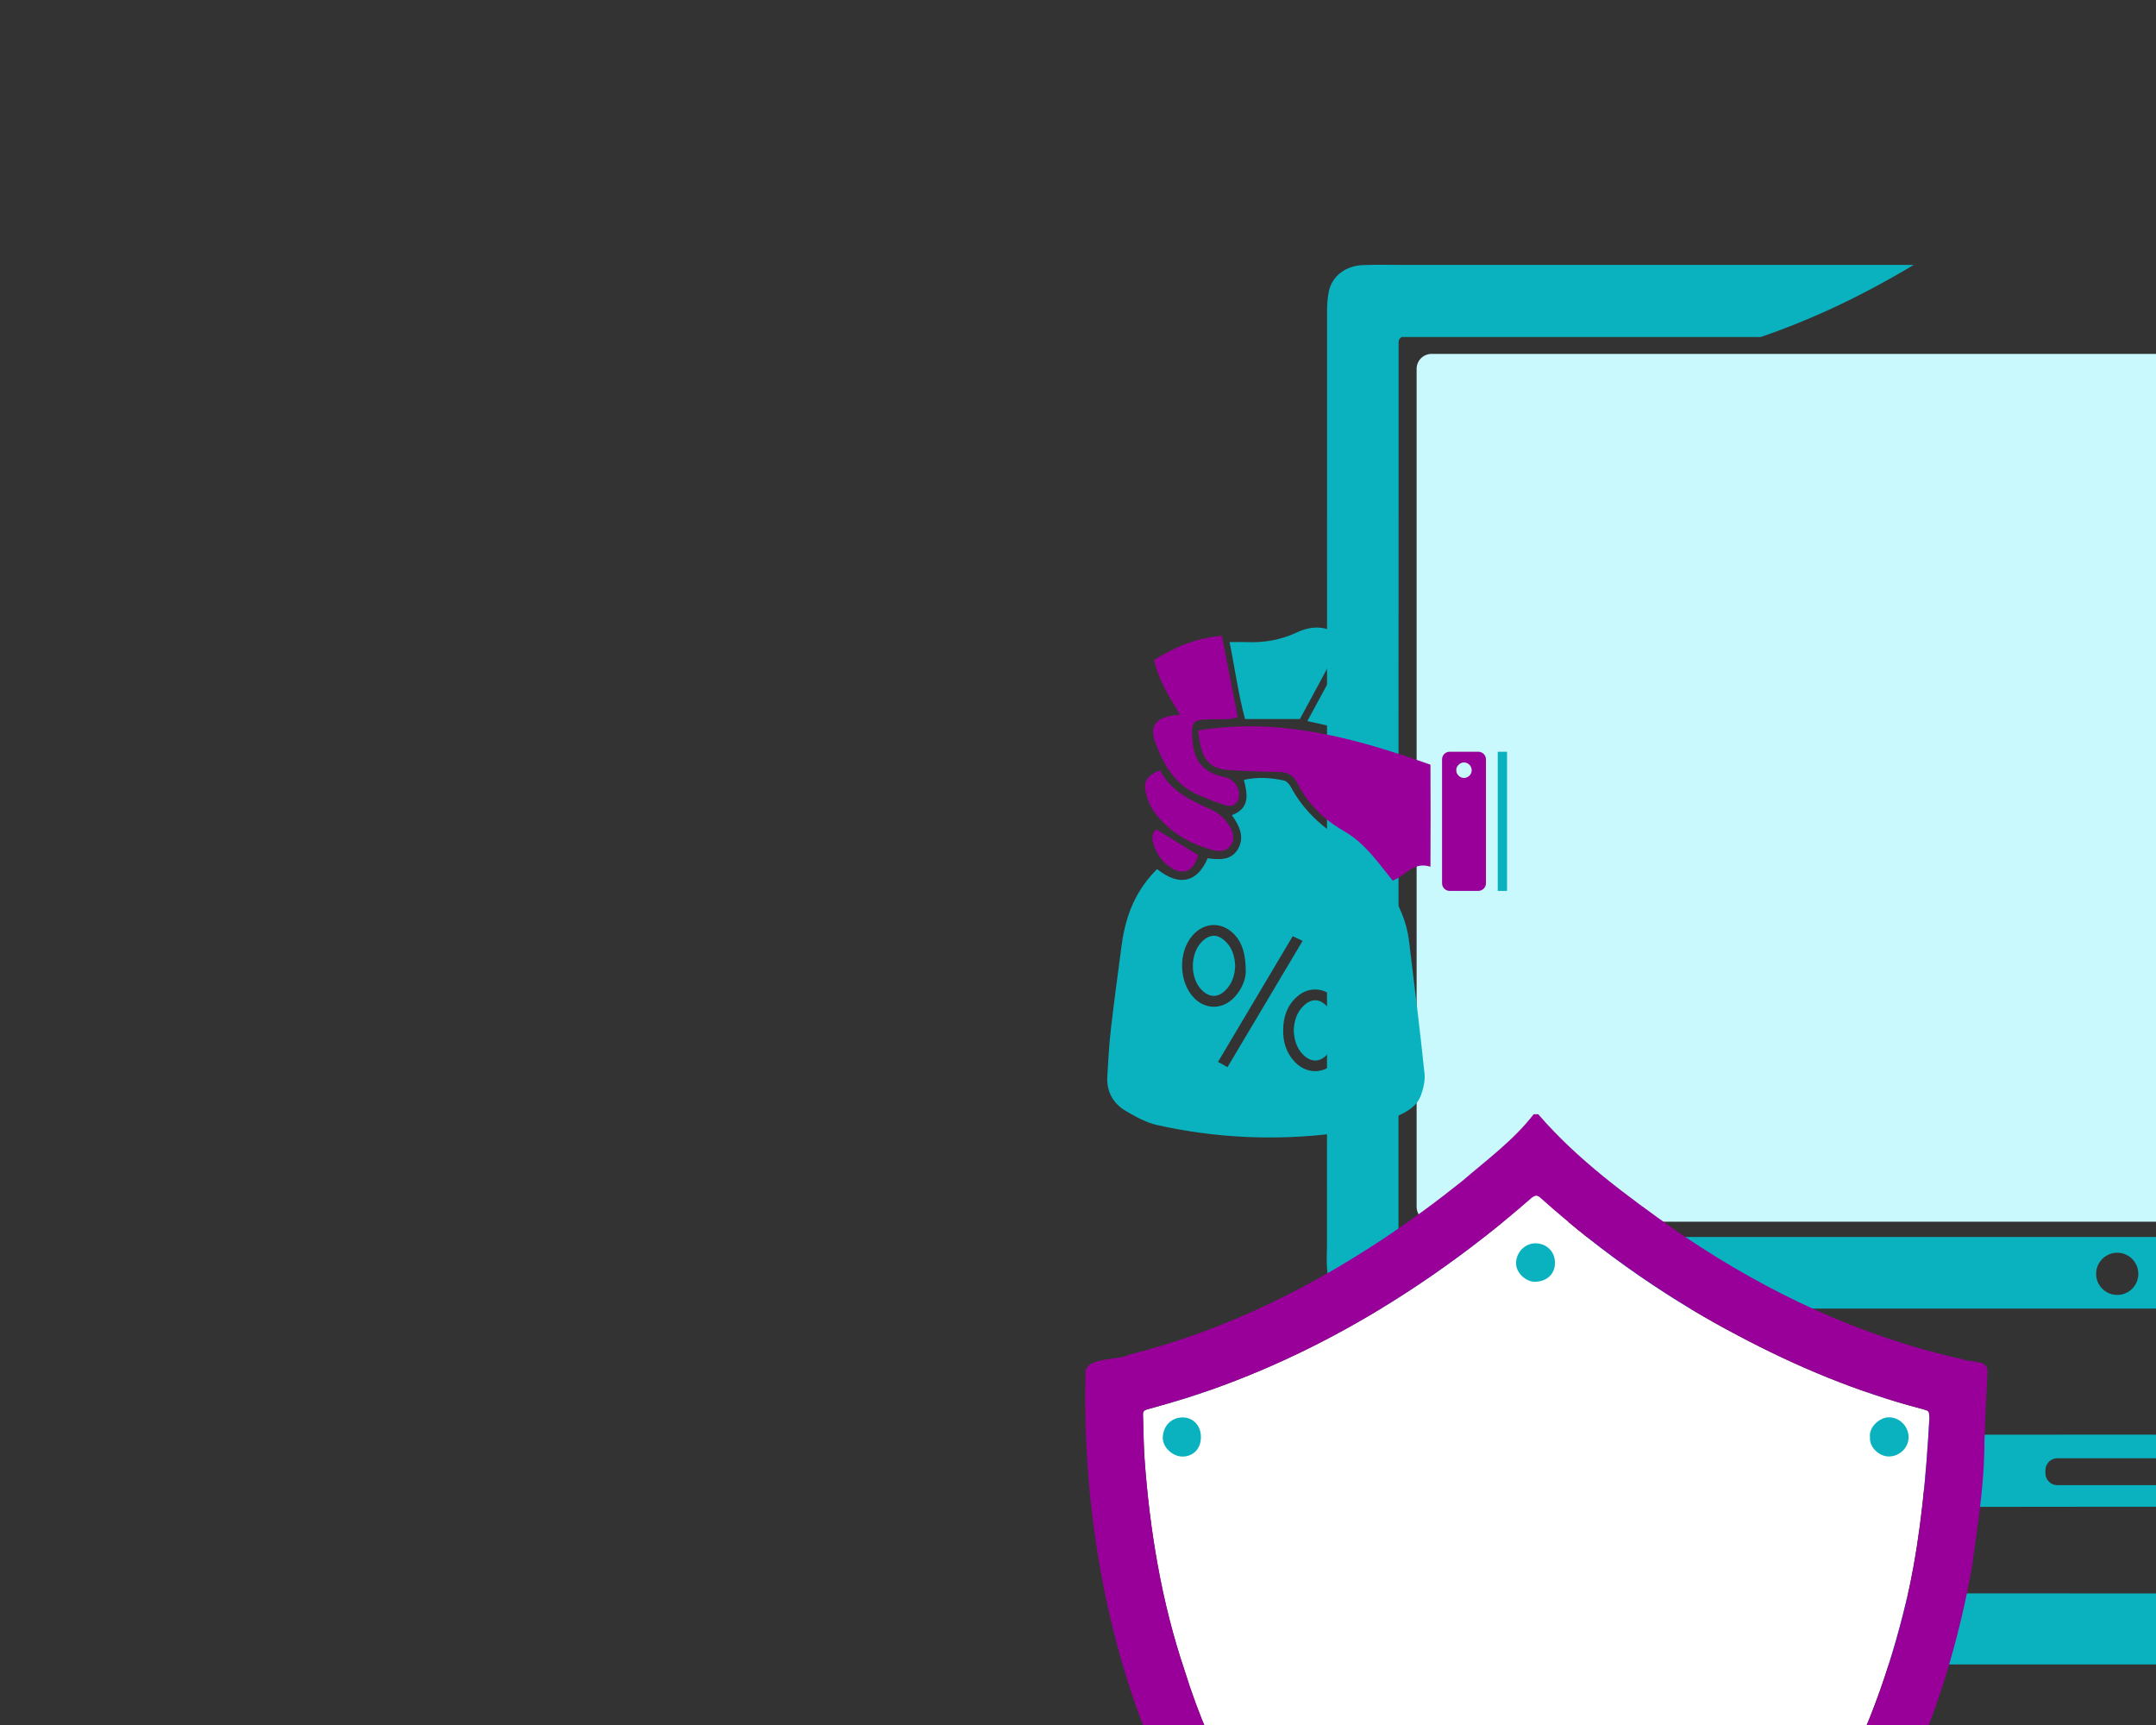
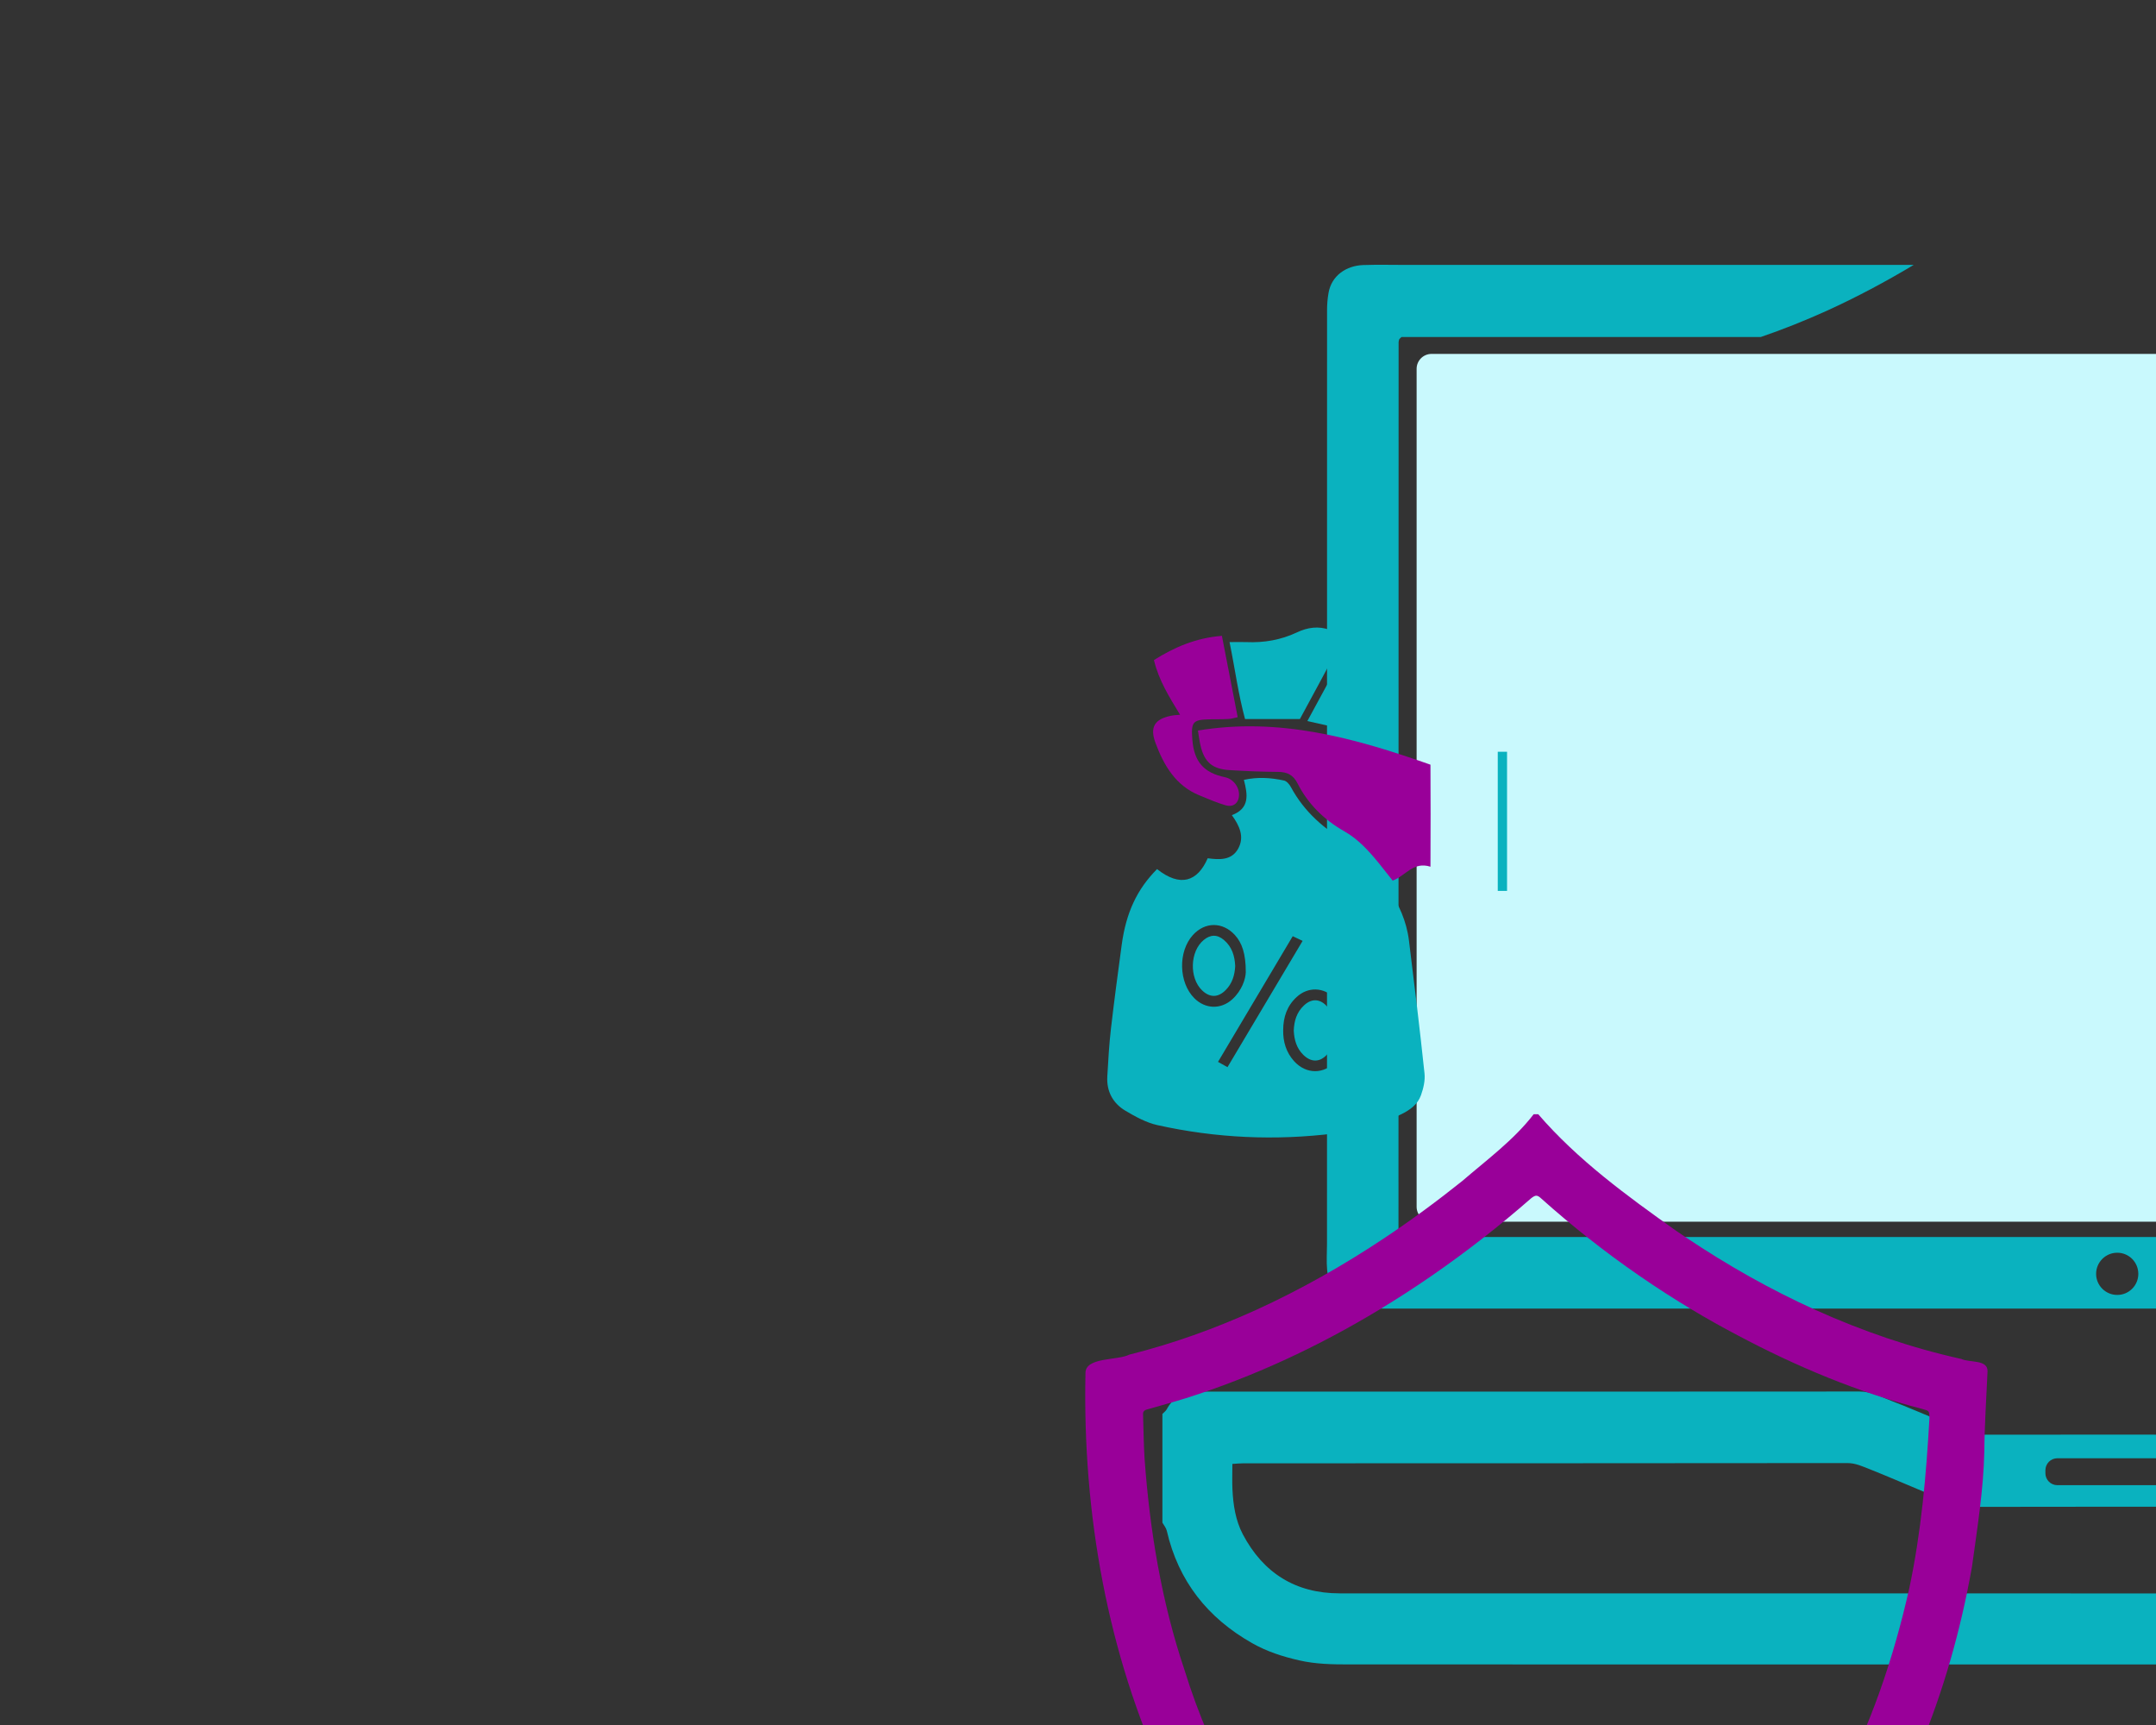
<svg xmlns="http://www.w3.org/2000/svg" xmlns:xlink="http://www.w3.org/1999/xlink" preserveAspectRatio="xMidYMid meet" width="355" height="284" viewBox="0 0 355 284" style="width:100%;height:100%">
  <rect x="0" y="0" width="355" height="284" fill="#333333" stroke="none" />
  <defs>
    <animate repeatCount="indefinite" dur="3s" begin="0s" xlink:href="#_R_G_L_0_G_L_2_G" fill="freeze" attributeName="opacity" from="0" to="1" keyTimes="0;0.278;1" values="0;1;1" keySplines="0.167 0.167 0.833 0.833;0 0 0 0" calcMode="spline" />
    <animateTransform repeatCount="indefinite" dur="3s" begin="0s" xlink:href="#_R_G_L_0_G_L_2_G" fill="freeze" attributeName="transform" from="0.09 0.09" to="1 1" type="scale" additive="sum" keyTimes="0;0.278;1" values="0.09 0.09;1 1;1 1" keySplines="0.167 0.167 0.833 0.833;0 0 0 0" calcMode="spline" />
    <animateTransform repeatCount="indefinite" dur="3s" begin="0s" xlink:href="#_R_G_L_0_G_L_2_G" fill="freeze" attributeName="transform" from="-171.796 -7.597" to="-171.796 -7.597" type="translate" additive="sum" keyTimes="0;1" values="-171.796 -7.597;-171.796 -7.597" keySplines="0 0 1 1" calcMode="spline" />
    <animate repeatCount="indefinite" dur="3s" begin="0s" xlink:href="#_R_G_L_0_G_L_1_G" fill="freeze" attributeName="opacity" from="0" to="1" keyTimes="0;0.333;0.542;1" values="0;0;1;1" keySplines="0.167 0.167 0.833 0.833;0.167 0.167 0.833 0.833;0 0 0 0" calcMode="spline" />
    <animateTransform repeatCount="indefinite" dur="3s" begin="0s" xlink:href="#_R_G_L_0_G_L_1_G" fill="freeze" attributeName="transform" from="0.04 0.04" to="1 1" type="scale" additive="sum" keyTimes="0;0.333;0.403;0.472;0.542;1" values="0.04 0.04;0.04 0.04;1.11 1.11;0.877 0.877;1 1;1 1" keySplines="0.167 0.167 0.833 0.833;0.167 0.167 0.833 0.833;0.167 0.167 0.833 0.833;0.167 0.167 0.833 0.833;0 0 0 0" calcMode="spline" />
    <animateTransform repeatCount="indefinite" dur="3s" begin="0s" xlink:href="#_R_G_L_0_G_L_1_G" fill="freeze" attributeName="transform" from="-75.765 -167.785" to="-75.765 -167.785" type="translate" additive="sum" keyTimes="0;1" values="-75.765 -167.785;-75.765 -167.785" keySplines="0 0 1 1" calcMode="spline" />
    <animate repeatCount="indefinite" dur="3s" begin="0s" xlink:href="#_R_G_L_0_G_L_0_G" fill="freeze" attributeName="opacity" from="0" to="1" keyTimes="0;0.403;0.431;1" values="0;0;1;1" keySplines="0.167 0.167 0.833 0.833;0.167 0.167 0.833 0.833;0 0 0 0" calcMode="spline" />
    <animateTransform repeatCount="indefinite" dur="3s" begin="0s" xlink:href="#_R_G_L_0_G_L_0_G" fill="freeze" attributeName="transform" from="12" to="0" type="rotate" additive="sum" keyTimes="0;0.431;0.486;0.542;0.597;1" values="12;12;-7;12;0;0" keySplines="0.167 0.167 0.833 0.833;0.167 0.167 0.833 0.833;0.167 0.167 0.833 0.833;0.167 0.167 0.833 0.833;0 0 0 0" calcMode="spline" />
    <animateTransform repeatCount="indefinite" dur="3s" begin="0s" xlink:href="#_R_G_L_0_G_L_0_G" fill="freeze" attributeName="transform" from="0.94 0.94" to="1 1" type="scale" additive="sum" keyTimes="0;0.431;0.486;0.542;0.597;1" values="0.94 0.94;0.94 0.94;0.8 0.8;1.16 1.16;1 1;1 1" keySplines="0.167 0.167 0.833 0.833;0.167 0.167 0.833 0.833;0.167 0.167 0.833 0.833;0.167 0.167 0.833 0.833;0 0 0 0" calcMode="spline" />
    <animateTransform repeatCount="indefinite" dur="3s" begin="0s" xlink:href="#_R_G_L_0_G_L_0_G" fill="freeze" attributeName="transform" from="-33.228 -42.649" to="-33.228 -42.649" type="translate" additive="sum" keyTimes="0;1" values="-33.228 -42.649;-33.228 -42.649" keySplines="0 0 1 1" calcMode="spline" />
    <animate attributeType="XML" attributeName="opacity" dur="3s" from="0" to="1" xlink:href="#time_group" />
  </defs>
  <g id="_R_G">
    <g id="_R_G_L_0_G" transform=" translate(177.5, 133) translate(-177.5, -142)">
      <g id="_R_G_L_0_G_L_2_G" transform=" translate(171.796, 7.597)">
        <g id="_R_G_L_0_G_L_2_G_L_1_G" transform=" translate(176.701, 160.207) translate(-157.348, -115.498)">
          <path id="_R_G_L_0_G_L_2_G_L_1_G_D_0_P_0" fill="#0ab2bf" fill-opacity="1" fill-rule="nonzero" d=" M274.65 12.18 C274.65,12.18 273.71,12.18 273.71,12.18 C274.03,12.18 274.34,12.16 274.65,12.18z " />
          <path id="_R_G_L_0_G_L_2_G_L_1_G_D_1_P_0" fill="#0ab2bf" fill-opacity="1" fill-rule="nonzero" d=" M278.3 0.31 C278.3,0.31 278.3,0.32 278.3,0.32 C278.07,0.31 277.85,0.31 277.63,0.31 C277.63,0.31 278.3,0.31 278.3,0.31z " />
          <path id="_R_G_L_0_G_L_2_G_L_1_G_D_2_P_0" fill="#0ab2bf" fill-opacity="1" fill-rule="nonzero" d=" M287.61 7.25 C287.61,6.88 287.65,6.51 287.61,6.14 C287.32,2.89 285.17,0.38 281.61,0.34 C280.51,0.33 279.4,0.32 278.3,0.32 C278.07,0.31 277.85,0.31 277.63,0.31 C277.63,0.31 191.52,0.31 191.52,0.31 C196.23,3.14 201,5.64 205.79,7.82 C209.44,9.46 213.12,10.92 216.8,12.18 C216.8,12.18 273.71,12.18 273.71,12.18 C274.03,12.18 274.34,12.15 274.65,12.18 C275.54,12.25 275.69,12.41 275.74,13.36 C275.75,13.57 275.74,13.78 275.74,13.99 C275.74,62.37 275.74,110.75 275.73,159.12 C275.73,159.48 275.64,159.82 275.57,160.35 C275.57,160.35 43.22,160.35 43.22,160.35 C42.22,160.35 41.22,160.37 40.23,160.34 C39.89,160.33 39.55,160.21 39.23,160.13 C39.17,159.82 39.12,159.62 39.12,159.41 C39.13,110.61 39.13,61.81 39.14,13.02 C39.14,12.86 39.2,12.71 39.24,12.56 C39.26,12.52 39.31,12.47 39.34,12.44 C39.37,12.4 39.42,12.36 39.62,12.18 C39.62,12.18 98.77,12.18 98.77,12.18 C102.43,10.93 106.08,9.47 109.71,7.83 C114.44,5.67 119.22,3.15 123.95,0.31 C123.95,0.31 40.4,0.31 40.4,0.31 C38.05,0.31 35.69,0.25 33.34,0.33 C30.52,0.42 28.09,2.07 27.6,4.93 C27.44,5.84 27.36,6.79 27.36,7.72 C27.35,58.98 27.35,110.24 27.35,161.51 C27.35,162.92 27.24,164.34 27.37,165.74 C27.49,166.91 27.69,168.16 28.23,169.19 C29.42,171.47 31.57,172.14 34.03,172.14 C116.45,172.13 198.86,172.13 281.27,172.14 C284.65,172.15 287.64,169.76 287.64,165.73 C287.6,112.91 287.61,60.08 287.61,7.25z  M160.94 166.42 C160.94,168.33 159.39,169.89 157.47,169.89 C155.55,169.89 153.99,168.33 153.99,166.42 C153.99,164.5 155.55,162.94 157.47,162.94 C159.39,162.94 160.94,164.5 160.94,166.42z " />
          <path id="_R_G_L_0_G_L_2_G_L_1_G_D_3_P_0" fill="#0ab2bf" fill-opacity="1" fill-rule="nonzero" d=" M0.25 189.48 C0.5,189.22 0.82,189 0.98,188.69 C2.06,186.65 3.86,185.93 6.02,185.81 C6.49,185.79 6.96,185.81 7.43,185.81 C43.3,185.81 79.17,185.82 115.03,185.79 C117.01,185.79 118.65,186.7 120.39,187.37 C122.82,188.3 125.21,189.35 127.62,190.33 C129.21,190.98 130.85,191.53 132.4,192.27 C133.38,192.74 134.37,192.9 135.42,192.9 C150.45,192.89 165.48,192.86 180.5,192.94 C182.89,192.95 185,192.25 187.14,191.44 C189.53,190.53 191.94,189.69 194.35,188.83 C196.91,187.93 199.46,187.01 202.04,186.18 C202.81,185.93 203.67,185.82 204.5,185.82 C235.91,185.8 267.33,185.81 298.74,185.81 C301.94,185.81 305.13,185.84 308.32,185.8 C310.61,185.78 312.55,186.36 313.81,188.45 C313.93,188.64 314.23,188.72 314.45,188.85 C314.45,188.85 314.45,208.33 314.45,208.33 C314.18,208.88 313.88,209.42 313.65,209.99 C312.95,211.78 312.41,213.64 311.57,215.36 C310.07,218.45 307.86,221.02 305.35,223.36 C302.6,225.92 299.45,227.88 295.91,229.06 C292.59,230.17 289.15,230.75 285.6,230.75 C200.73,230.72 115.87,230.72 31,230.72 C28.24,230.72 25.51,230.68 22.76,230.05 C20.02,229.43 17.4,228.57 15.01,227.21 C7.7,223.07 2.87,216.99 0.97,208.71 C0.86,208.24 0.5,207.82 0.25,207.38 C0.25,201.41 0.25,195.45 0.25,189.48z  M11.77 197.71 C11.77,199.27 11.72,200.58 11.78,201.88 C11.9,204.45 12.29,207.01 13.49,209.3 C16.86,215.68 22.18,219.02 29.43,219.02 C114.74,219.03 200.04,219.02 285.34,219.04 C289.05,219.04 292.47,218.17 295.56,216.12 C299.05,213.8 301.27,210.57 302.47,206.55 C303.29,203.78 303.09,200.96 303.07,198.14 C303.07,198.01 302.94,197.87 302.8,197.6 C302.23,197.6 301.61,197.6 300.99,197.6 C269.78,197.6 238.57,197.6 207.36,197.6 C205.9,197.6 204.5,197.66 203.08,198.25 C200.24,199.41 197.29,200.33 194.4,201.37 C192.09,202.19 189.82,203.11 187.48,203.86 C185.8,204.41 184.1,204.8 182.27,204.79 C166.3,204.74 150.33,204.75 134.35,204.78 C132.8,204.79 131.33,204.48 129.9,203.99 C128.38,203.46 126.9,202.81 125.41,202.2 C122.48,200.98 119.56,199.71 116.61,198.54 C115.46,198.09 114.36,197.57 113.02,197.57 C79.87,197.61 46.72,197.6 13.58,197.61 C13.02,197.61 12.46,197.67 11.77,197.71z  M169.06 199.24 C169.06,199.24 169.06,198.76 169.06,198.76 C169.06,197.66 168.17,196.78 167.08,196.78 C167.08,196.78 147.61,196.78 147.61,196.78 C146.52,196.78 145.64,197.66 145.64,198.76 C145.64,198.76 145.64,199.24 145.64,199.24 C145.64,200.33 146.52,201.21 147.61,201.21 C147.61,201.21 167.08,201.21 167.08,201.21 C168.17,201.21 169.06,200.33 169.06,199.24z " />
        </g>
        <g id="_R_G_L_0_G_L_2_G_L_0_G" transform=" translate(176.823, 131.104) translate(-115.613, -71.684)">
          <path id="_R_G_L_0_G_L_2_G_L_0_G_D_0_P_0" fill="#c9f9fd" fill-opacity="1" fill-rule="nonzero" d=" M228.52 143.12 C228.52,143.12 2.7,143.12 2.7,143.12 C1.35,143.12 0.25,142.02 0.25,140.67 C0.25,140.67 0.25,2.7 0.25,2.7 C0.25,1.35 1.35,0.25 2.7,0.25 C2.7,0.25 228.52,0.25 228.52,0.25 C229.88,0.25 230.98,1.35 230.98,2.7 C230.98,2.7 230.98,140.67 230.98,140.67 C230.98,142.02 229.88,143.12 228.52,143.12z " />
        </g>
      </g>
      <g id="_R_G_L_0_G_L_1_G" transform=" translate(177.5, 192.194)">
-         <path id="_R_G_L_0_G_L_1_G_D_0_P_0" fill="#ffffff" fill-opacity="1" fill-rule="nonzero" d=" M136.86 78.27 C134.27,89.76 130.47,101.04 124.86,111.41 C115.35,129.59 100.13,144.44 82.19,154.27 C79.77,155.21 77.26,157.76 74.64,157.36 C47.25,144.9 26.41,120.5 17.54,91.82 C13.73,80.57 11.79,68.74 10.94,56.9 C10.78,54.48 10.76,52.05 10.68,49.62 C10.67,49.16 10.95,48.96 11.36,48.85 C13.49,48.24 15.63,47.66 17.74,47 C28.89,43.47 39.51,38.51 49.5,32.48 C55.47,28.88 61.2,24.9 66.7,20.61 C69.39,18.5 72.03,16.33 74.6,14.07 C75.33,13.52 75.59,13.52 76.24,14.12 C78.75,16.36 81.33,18.52 83.96,20.61 C89.44,24.93 95.17,28.9 101.16,32.48 C103.59,33.93 106.06,35.32 108.58,36.64 C118.24,41.78 128.37,46.01 138.97,48.77 C140.13,49.09 140.14,49.05 140.18,50.26 C139.65,59.66 138.81,69.05 136.86,78.27z " />
        <path id="_R_G_L_0_G_L_1_G_D_1_P_0" fill="#990099" fill-opacity="1" fill-rule="nonzero" d=" M145.44 40.54 C137.18,38.71 129.16,35.95 121.45,32.48 C114.06,29.14 106.96,25.13 100.22,20.61 C99.62,20.22 99.03,19.81 98.43,19.4 C90.38,13.68 82.27,7.78 75.78,0.25 C75.78,0.25 75.03,0.25 75.03,0.25 C71.77,4.49 67.3,7.77 63.25,11.26 C59.14,14.55 54.89,17.68 50.49,20.61 C43.74,25.11 36.67,29.12 29.3,32.48 C22.58,35.53 15.63,38.03 8.45,39.83 C6.51,40.83 1.13,40.19 1.23,42.93 C0.25,89.22 17.86,135.05 58.89,159.61 C64.38,162.42 70.12,166.68 76.09,167.79 C116.04,150.54 139.67,117.13 147.2,74.76 C148.06,68.46 149.09,62.16 149.23,55.78 C149.27,51.39 149.57,47 149.76,42.61 C149.86,40.59 146.78,41.18 145.44,40.54z  M136.88 78.28 C134.3,89.76 130.49,101.04 124.89,111.41 C115.38,129.59 100.15,144.44 82.21,154.27 C79.8,155.21 77.28,157.76 74.67,157.36 C47.27,144.9 26.43,120.5 17.56,91.82 C13.76,80.57 11.81,68.74 10.96,56.91 C10.81,54.48 10.79,52.05 10.71,49.62 C10.7,49.16 10.97,48.96 11.38,48.85 C13.51,48.24 15.65,47.66 17.77,47 C28.91,43.47 39.54,38.51 49.52,32.48 C55.49,28.88 61.23,24.9 66.72,20.61 C69.42,18.5 72.05,16.33 74.62,14.08 C75.35,13.52 75.62,13.52 76.27,14.12 C78.77,16.36 81.35,18.52 83.99,20.61 C89.46,24.93 95.2,28.9 101.19,32.48 C103.62,33.94 106.09,35.32 108.6,36.64 C118.27,41.78 128.4,46.02 139,48.77 C140.16,49.09 140.17,49.05 140.2,50.26 C139.67,59.66 138.84,69.05 136.88,78.28z " />
        <path id="_R_G_L_0_G_L_1_G_D_2_P_0" fill="#0ab2bf" fill-opacity="1" fill-rule="nonzero" d=" M130.41 53.43 C130.18,51.79 131.97,50.15 133.49,50.15 C135.25,50.13 136.76,51.61 136.76,53.4 C136.77,55.13 135.33,56.55 133.57,56.6 C131.98,56.64 130.26,55.11 130.41,53.43z " />
        <path id="_R_G_L_0_G_L_1_G_D_3_P_0" fill="#0ab2bf" fill-opacity="1" fill-rule="nonzero" d=" M78.53 24.61 C78.61,26.38 77.37,27.77 75.3,27.83 C73.72,27.87 72.17,26.37 72.13,24.86 C72.09,23.05 73.56,21.5 75.32,21.5 C77.13,21.51 78.52,22.85 78.53,24.61z " />
        <path id="_R_G_L_0_G_L_1_G_D_4_P_0" fill="#0ab2bf" fill-opacity="1" fill-rule="nonzero" d=" M20.24 53.4 C20.24,55.31 18.99,56.62 17.17,56.61 C15.52,56.59 13.85,54.99 13.96,53.38 C14.09,51.41 15.44,50.26 17.05,50.17 C18.9,50.07 20.24,51.48 20.24,53.4z " />
        <path id="_R_G_L_0_G_L_1_G_D_5_P_0" fill="#0ab2bf" fill-opacity="1" fill-rule="nonzero" d=" M120.77 103.74 C122.71,103.75 123.89,104.93 123.87,106.84 C123.86,108.54 122.47,110.01 120.78,109.96 C118.8,109.91 117.58,108.72 117.53,106.73 C117.48,104.9 118.79,103.74 120.77,103.74z " />
        <path id="_R_G_L_0_G_L_1_G_D_6_P_0" fill="#0ab2bf" fill-opacity="1" fill-rule="nonzero" d=" M29.84 103.74 C31.78,103.75 32.96,104.93 32.94,106.84 C32.93,108.54 31.55,110.01 29.85,109.96 C27.87,109.91 26.66,108.72 26.61,106.73 C26.56,104.9 27.87,103.74 29.84,103.74z " />
-         <path id="_R_G_L_0_G_L_1_G_D_7_P_0" fill="#0ab2bf" fill-opacity="1" fill-rule="nonzero" d=" M75.43 146.64 C77.37,146.65 78.55,147.82 78.53,149.74 C78.51,151.44 77.13,152.91 75.44,152.86 C73.46,152.81 72.24,151.62 72.19,149.63 C72.14,147.8 73.45,146.64 75.43,146.64z " />
+         <path id="_R_G_L_0_G_L_1_G_D_7_P_0" fill="#0ab2bf" fill-opacity="1" fill-rule="nonzero" d=" M75.43 146.64 C77.37,146.65 78.55,147.82 78.53,149.74 C73.46,152.81 72.24,151.62 72.19,149.63 C72.14,147.8 73.45,146.64 75.43,146.64z " />
      </g>
      <g id="_R_G_L_0_G_L_0_G" transform=" translate(181.935, 111.774)">
        <path id="_R_G_L_0_G_L_0_G_D_0_P_0" fill="#990099" fill-opacity="1" fill-rule="nonzero" d=" M53.6 39.92 C50.77,39.01 49.53,41.4 47.38,42.21 C46.62,41.26 45.87,40.3 45.11,39.35 C43.45,37.32 41.73,35.4 39.37,34.06 C36.09,32.2 33.43,29.6 31.7,26.18 C31.03,24.85 30.04,24.32 28.55,24.31 C25.85,24.29 23.14,24.18 20.45,24.01 C17.69,23.83 16.4,22.71 15.76,20.06 C15.56,19.26 15.47,18.44 15.31,17.5 C28.73,15.28 41.08,18.71 53.6,23.12 C53.64,28.51 53.62,33.97 53.6,39.92z " />
        <path id="_R_G_L_0_G_L_0_G_D_1_P_0" fill="#990099" fill-opacity="1" fill-rule="nonzero" d=" M12.37 14.9 C10.62,12.01 8.87,9.27 8.07,5.9 C11.43,3.78 14.97,2.25 19.26,1.91 C20.13,6.39 20.98,10.76 21.86,15.3 C21.3,15.42 20.82,15.58 20.33,15.6 C19.33,15.66 18.32,15.63 17.31,15.65 C14.48,15.7 14.16,16.06 14.39,18.97 C14.68,22.64 16.25,24.45 19.79,25.19 C21.3,25.51 22.36,27.14 22.02,28.62 C21.81,29.58 21,30.14 19.88,29.81 C18.4,29.38 16.98,28.76 15.55,28.17 C11.64,26.57 9.71,23.25 8.33,19.56 C7.35,16.93 8.18,15.61 10.91,15.06 C11.35,14.97 11.8,14.96 12.37,14.9z " />
        <path id="_R_G_L_0_G_L_0_G_D_2_P_0" fill="#0ab2bf" fill-opacity="1" fill-rule="nonzero" d=" M20.52 2.94 C21.61,2.94 22.44,2.91 23.27,2.94 C26.18,3.07 28.97,2.59 31.62,1.34 C33.35,0.52 35.16,0.25 37.02,0.93 C38.76,1.57 39.19,2.31 38.37,3.9 C36.32,7.88 34.15,11.79 32.1,15.61 C32.1,15.61 23.07,15.61 23.07,15.61 C21.95,11.47 21.41,7.31 20.52,2.94z " />
-         <path id="_R_G_L_0_G_L_0_G_D_3_P_0" fill="#990099" fill-opacity="1" fill-rule="nonzero" d=" M9.05 24.03 C10.88,27.51 14.11,29 17.38,30.46 C18.83,31.11 19.95,32.17 20.7,33.58 C21.19,34.52 21.37,35.55 20.69,36.44 C20.03,37.31 19.05,37.5 17.97,37.23 C13.95,36.19 10.51,34.21 8.06,30.81 C7.36,29.84 6.91,28.61 6.67,27.43 C6.33,25.8 7.04,24.88 9.05,24.03z " />
        <path id="_R_G_L_0_G_L_0_G_D_4_P_0" fill="#0ab2bf" fill-opacity="1" fill-rule="nonzero" d=" M37.54 8.18 C39.28,8.86 40.63,9.38 42.22,10 C40.89,12.38 39.62,14.64 38.27,17.05 C36.64,16.68 35.1,16.34 33.33,15.94 C34.81,13.2 36.16,10.72 37.54,8.18z " />
-         <path id="_R_G_L_0_G_L_0_G_D_5_P_0" fill="#990099" fill-opacity="1" fill-rule="nonzero" d=" M8.5 33.78 C10.81,35.21 13.08,36.62 15.34,38.02 C14.61,40.75 12.84,41.46 10.63,39.91 C9.33,38.99 8.46,37.73 8.01,36.22 C7.75,35.33 7.62,34.39 8.5,33.78z " />
        <path id="_R_G_L_0_G_L_0_G_D_6_P_0" fill="#0ab2bf" fill-opacity="1" fill-rule="nonzero" d=" M8.58 40.31 C12.38,43.32 15.23,42.41 16.92,38.53 C18.8,38.77 20.86,38.94 21.96,36.91 C22.99,34.99 22.17,33.19 20.9,31.43 C23.85,30.32 23.52,28.09 22.88,25.62 C25.13,25.12 27.32,25.26 29.48,25.73 C29.92,25.82 30.37,26.35 30.61,26.79 C32.81,30.88 36.14,33.8 40.14,36.03 C40.41,36.18 40.68,36.35 40.88,36.58 C44.99,41.13 49.25,45.6 50.06,52.08 C50.96,59.36 51.85,66.65 52.62,73.94 C52.75,75.11 52.44,76.41 52.04,77.54 C51.5,79.06 50.22,79.98 48.78,80.68 C45.34,82.38 41.67,83.35 37.91,83.82 C28.08,85.05 18.3,84.61 8.63,82.46 C6.79,82.05 5.02,81.07 3.38,80.1 C1.31,78.87 0.25,76.91 0.39,74.45 C0.54,71.82 0.69,69.2 0.99,66.59 C1.52,61.98 2.14,57.39 2.76,52.79 C3.48,47.49 5.27,43.65 8.58,40.31z  M29.35 66.79 C29.31,68.73 29.84,70.48 31.14,71.93 C33.13,74.13 36.07,74.13 38.06,71.94 C40.54,69.21 40.42,64.12 37.81,61.53 C36.01,59.73 33.43,59.65 31.56,61.38 C29.98,62.83 29.36,64.69 29.35,66.79z  M23.19 57.29 C23.2,54.25 22.57,52.45 21.4,51.17 C19.39,48.97 16.48,48.97 14.49,51.16 C12.01,53.89 12.13,58.99 14.73,61.58 C16.54,63.38 19.11,63.45 20.99,61.73 C22.57,60.27 23.16,58.4 23.19,57.29z  M20.18 72.92 C24.37,65.88 28.43,59.05 32.55,52.13 C31.93,51.83 31.48,51.62 30.92,51.36 C26.8,58.3 22.74,65.13 18.62,72.05 C19.15,72.34 19.53,72.56 20.18,72.92z  M32.66 70.89 C33.91,72.12 35.31,72.16 36.5,70.92 C38.63,68.7 38.63,64.99 36.44,62.78 C35.3,61.62 33.97,61.63 32.77,62.76 C31.57,63.88 31.15,65.32 31.09,66.91 C31.17,68.42 31.55,69.8 32.66,70.89z  M19.59 51.98 C18.48,51.04 17.37,51.07 16.26,51.99 C13.99,53.86 13.86,58.24 16.01,60.29 C17.27,61.49 18.62,61.49 19.86,60.25 C20.96,59.16 21.37,57.78 21.45,56.27 C21.37,54.61 20.92,53.1 19.59,51.98z " />
        <path id="_R_G_L_0_G_L_0_G_D_7_P_0" fill="#0ab2bf" fill-opacity="1" fill-rule="nonzero" d=" M66.21 43.9 C66.21,43.9 64.68,43.9 64.68,43.9 C64.68,43.9 64.68,20.99 64.68,20.99 C64.68,20.99 66.21,20.99 66.21,20.99 C66.21,20.99 66.21,43.9 66.21,43.9z " />
-         <path id="_R_G_L_0_G_L_0_G_D_8_P_0" fill="#990099" fill-opacity="1" fill-rule="nonzero" d=" M61.48 43.9 C61.48,43.9 56.76,43.9 56.76,43.9 C56.07,43.9 55.51,43.34 55.51,42.64 C55.51,42.64 55.51,22.25 55.51,22.25 C55.51,21.55 56.07,20.99 56.76,20.99 C56.76,20.99 61.48,20.99 61.48,20.99 C62.17,20.99 62.74,21.55 62.74,22.25 C62.74,22.25 62.74,42.64 62.74,42.64 C62.74,43.34 62.17,43.9 61.48,43.9z  M59.12 25.31 C59.82,25.29 60.39,24.73 60.39,24.04 C60.39,23.33 59.79,22.74 59.09,22.75 C58.48,22.75 57.77,23.4 57.86,24.05 C57.81,24.72 58.49,25.32 59.12,25.31z " />
      </g>
    </g>
  </g>
  <g id="time_group" />
</svg>